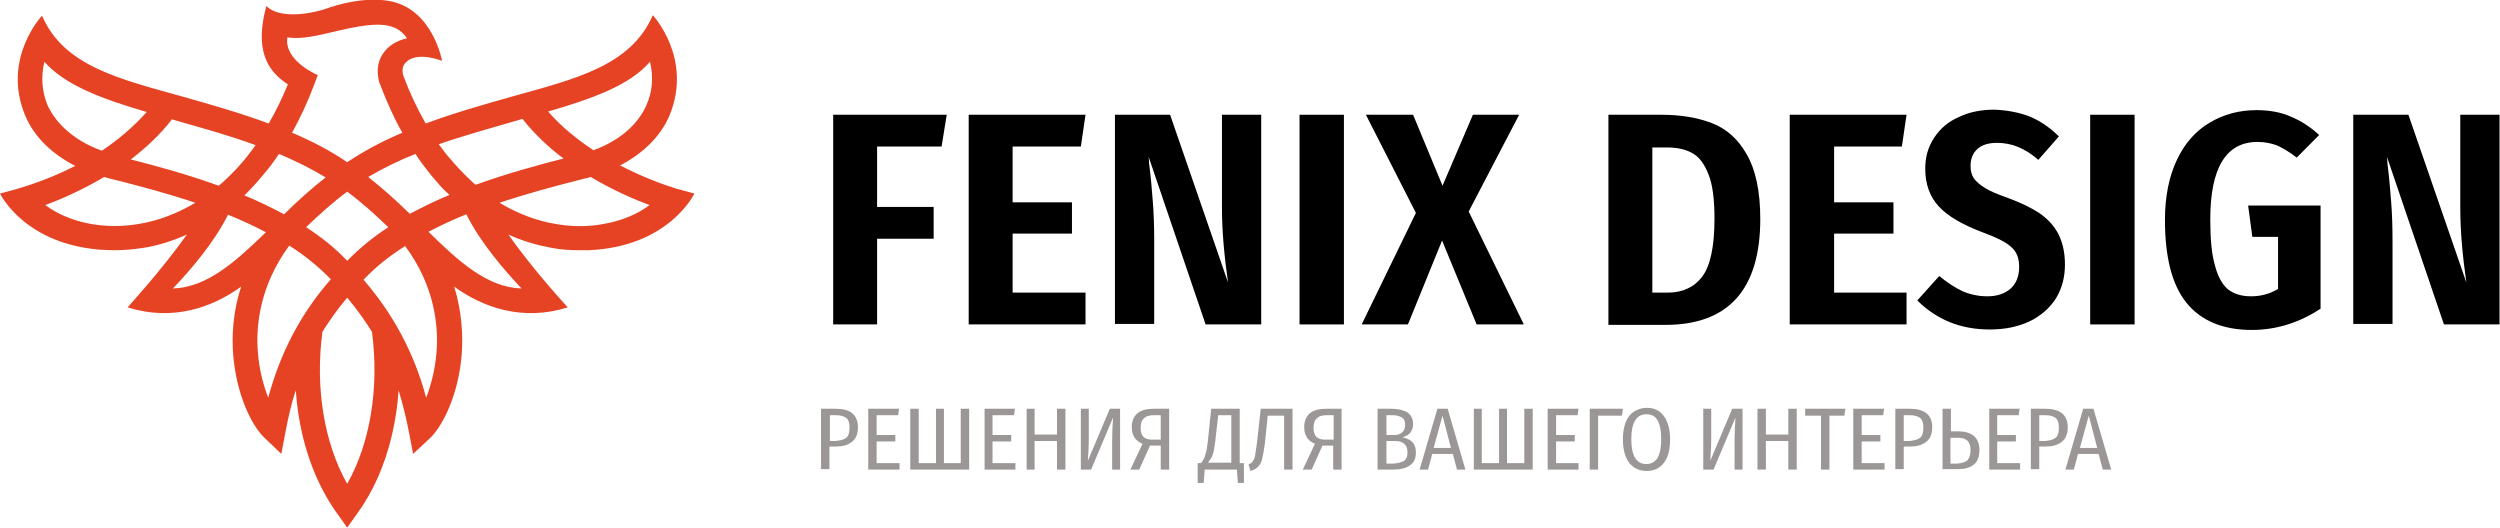
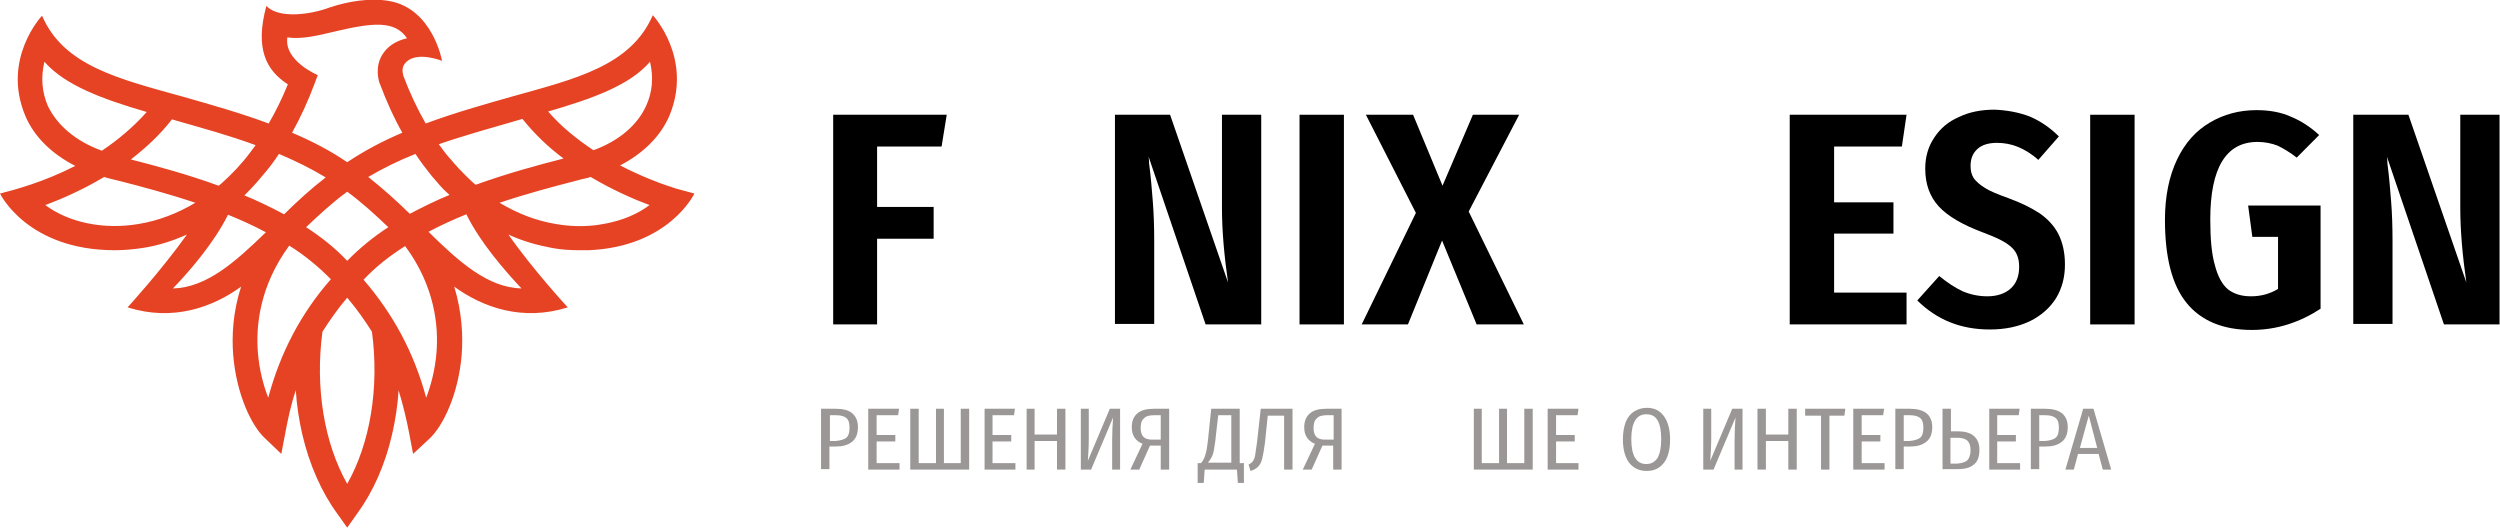
<svg xmlns="http://www.w3.org/2000/svg" width="199" height="42" viewBox="0 0 199 42" fill="none">
  <g clip-path="url(#clip0)">
    <path d="M55.274 15.406L53.786 15.003C53.786 15.003 53.711 14.966 53.563 14.929C53.488 14.893 53.451 14.893 53.377 14.856H53.339L53.228 14.819C52.447 14.562 50.996 14.012 49.359 13.169C51.182 12.215 52.596 10.858 53.302 9.17C55.162 4.622 51.963 1.21 51.963 1.21C50.215 5.245 45.826 6.272 40.693 7.703C38.498 8.327 36.155 8.987 33.886 9.831C33.216 8.657 32.621 7.41 32.1 6.016C32.026 5.686 31.952 5.282 32.361 4.915C33.254 4.072 35.188 4.842 35.188 4.842C35.188 4.842 34.444 0.66 30.947 0.073C29.422 -0.183 27.711 0.11 26.261 0.587C24.81 1.137 22.243 1.541 21.202 0.477C20.272 3.888 21.202 5.612 22.913 6.713C22.466 7.813 21.946 8.877 21.388 9.831C19.119 8.987 16.776 8.327 14.581 7.703C9.448 6.272 5.059 5.245 3.348 1.247C3.348 1.247 0.112 4.659 2.009 9.207C2.715 10.894 4.129 12.252 5.989 13.205C3.496 14.489 1.153 15.113 0 15.406C0 15.406 2.157 19.918 9.15 19.918C9.894 19.918 10.638 19.845 11.382 19.735C12.572 19.551 13.725 19.184 14.879 18.671C12.87 21.495 10.155 24.466 10.155 24.466C13.763 25.604 16.924 24.466 19.193 22.816C18.524 24.87 18.449 26.777 18.561 28.244C18.821 31.436 20.049 33.93 21.09 34.884L22.392 36.131L22.727 34.37C22.913 33.417 23.136 32.279 23.545 31.069C23.62 32.279 23.806 33.453 24.066 34.59C24.624 36.975 25.591 39.175 26.856 40.9L27.637 42L28.418 40.9C29.683 39.175 30.65 37.011 31.208 34.59C31.468 33.453 31.654 32.279 31.728 31.069C32.1 32.279 32.361 33.417 32.547 34.37L32.882 36.131L34.221 34.884C35.262 33.893 36.489 31.399 36.75 28.244C36.861 26.777 36.787 24.87 36.155 22.816C38.424 24.466 41.585 25.604 45.194 24.466C45.194 24.466 42.441 21.495 40.469 18.671C41.585 19.184 42.739 19.514 43.929 19.735C44.673 19.881 45.454 19.918 46.198 19.918C46.421 19.918 46.607 19.918 46.793 19.918H46.83C53.265 19.661 55.274 15.406 55.274 15.406ZM51.74 4.915C52.038 6.162 51.926 7.336 51.442 8.4C50.736 9.977 49.248 11.224 47.239 11.958C45.975 11.114 44.71 10.124 43.631 8.877C47.165 7.85 50.141 6.786 51.74 4.915ZM41.214 9.574C41.325 9.537 41.437 9.5 41.585 9.464C42.553 10.674 43.668 11.738 44.859 12.618C42.85 13.132 40.395 13.792 37.866 14.709C37.791 14.636 37.717 14.599 37.643 14.526C37.345 14.232 37.047 13.976 36.75 13.645C36.601 13.499 36.452 13.352 36.304 13.169C36.118 12.985 35.969 12.765 35.783 12.582C35.671 12.435 35.56 12.325 35.448 12.178C35.411 12.142 35.374 12.068 35.336 12.031C35.188 11.848 35.076 11.665 34.927 11.481C37.047 10.748 39.205 10.161 41.214 9.574ZM33.068 12.252C33.477 12.875 33.923 13.462 34.369 14.012C34.444 14.086 34.518 14.196 34.593 14.269C34.667 14.342 34.741 14.452 34.816 14.526C35.113 14.893 35.448 15.223 35.783 15.516C34.704 15.956 33.663 16.47 32.621 17.02C31.58 15.993 30.464 15.003 29.311 14.086C30.501 13.389 31.766 12.765 33.068 12.252ZM30.91 18.084C29.72 18.854 28.604 19.771 27.637 20.762C26.67 19.735 25.554 18.854 24.364 18.084C25.405 17.093 26.484 16.103 27.637 15.259C28.79 16.103 29.869 17.093 30.91 18.084ZM22.876 2.971C23.992 3.155 25.331 2.824 26.707 2.494C29.683 1.797 31.431 1.614 32.398 3.045C31.431 3.265 30.873 3.741 30.575 4.145C30.203 4.622 29.869 5.429 30.203 6.603L30.241 6.676C30.761 8.07 31.356 9.39 32.026 10.564C30.464 11.224 29.013 11.995 27.637 12.912C26.298 11.995 24.81 11.224 23.248 10.564C23.917 9.354 24.512 8.07 25.033 6.676L25.294 5.979C25.294 5.979 22.578 4.842 22.876 2.971ZM22.206 12.252C23.508 12.802 24.773 13.425 25.926 14.122C24.735 15.039 23.657 16.03 22.615 17.057C21.574 16.506 20.532 15.993 19.454 15.553C19.937 15.076 20.421 14.562 20.867 14.012C21.351 13.462 21.797 12.875 22.206 12.252ZM13.688 9.5C13.8 9.537 13.911 9.574 14.06 9.61C16.106 10.197 18.263 10.784 20.346 11.555C20.198 11.738 20.086 11.921 19.937 12.105C19.23 13.059 18.449 13.866 17.631 14.599C17.557 14.672 17.482 14.709 17.408 14.783C14.879 13.866 12.424 13.205 10.415 12.692C11.605 11.775 12.758 10.711 13.688 9.5ZM3.794 8.4C3.348 7.336 3.236 6.162 3.534 4.915C5.17 6.786 8.146 7.886 11.68 8.914C10.601 10.124 9.373 11.151 8.109 11.995C6.063 11.261 4.538 9.977 3.794 8.4ZM11.047 17.827C8.258 18.304 5.468 17.717 3.608 16.323C4.798 15.883 6.509 15.149 8.295 14.086L8.518 14.159C8.853 14.232 9.187 14.342 9.559 14.416C11.271 14.856 13.354 15.406 15.548 16.14C14.135 16.983 12.61 17.57 11.047 17.827ZM13.763 22.962C15.102 21.569 17.036 19.331 18.152 17.093C19.156 17.497 20.198 17.974 21.165 18.487C18.71 20.872 16.441 22.889 13.763 22.962ZM21.351 31.656C20.979 30.702 20.644 29.492 20.532 28.098C20.346 25.934 20.681 22.742 23.024 19.551C24.252 20.321 25.368 21.238 26.335 22.229C23.954 24.943 22.318 28.061 21.351 31.656ZM27.637 38.515C25.814 35.287 25.07 30.886 25.665 26.41C26.223 25.53 26.856 24.613 27.637 23.696C28.418 24.613 29.05 25.53 29.608 26.41C30.203 30.886 29.459 35.287 27.637 38.515ZM34.741 28.098C34.63 29.455 34.295 30.702 33.923 31.656C32.956 28.061 31.282 24.98 28.939 22.265C29.906 21.238 31.022 20.358 32.249 19.588C34.593 22.742 34.927 25.934 34.741 28.098ZM41.511 22.962C38.833 22.889 36.564 20.872 34.109 18.451C35.076 17.937 36.118 17.46 37.122 17.057C38.238 19.331 40.209 21.569 41.511 22.962ZM48.243 17.79C48.02 17.827 47.834 17.864 47.611 17.9C47.5 17.9 47.425 17.937 47.314 17.937C46.309 18.047 45.268 18.011 44.226 17.827C42.664 17.57 41.176 16.983 39.763 16.14C41.957 15.406 44.04 14.856 45.751 14.416C46.123 14.306 46.458 14.232 46.793 14.159C46.867 14.122 46.942 14.122 47.016 14.086C48.801 15.149 50.513 15.883 51.703 16.323C50.736 17.057 49.545 17.534 48.243 17.79Z" fill="#E64324" />
    <path d="M66.321 25.824V9.134H75.36L74.95 11.665H69.817V16.47H74.318V19.001H69.817V25.824H66.321Z" fill="black" />
-     <path d="M86.407 9.134L86.035 11.665H80.604V16.103H85.328V18.597H80.604V23.293H86.407V25.824H77.108V9.134H86.407Z" fill="black" />
    <path d="M100.43 25.824H95.966L91.428 12.472C91.466 12.692 91.466 12.875 91.466 12.985C91.614 14.122 91.689 15.113 91.763 16.03C91.838 16.947 91.875 18.011 91.875 19.184V25.787H88.75V9.134H93.139L97.752 22.486C97.454 20.395 97.268 18.414 97.268 16.543V9.134H100.393V25.824H100.43Z" fill="black" />
    <path d="M106.976 9.134H103.443V25.824H106.976V9.134Z" fill="black" />
    <path d="M116.908 16.837L121.297 25.824H117.54L114.788 19.148L112.072 25.824H108.39L112.705 16.947L108.725 9.134H112.481L114.825 14.783L117.243 9.134H120.925L116.908 16.837Z" fill="black" />
-     <path d="M136.25 9.794C137.403 10.234 138.333 11.041 139.04 12.288C139.746 13.499 140.118 15.223 140.118 17.424C140.118 23.036 137.589 25.86 132.567 25.86H128.03V9.134H132.233C133.758 9.134 135.097 9.354 136.25 9.794ZM131.526 11.701V23.293H132.753C133.944 23.293 134.874 22.852 135.506 22.009C136.138 21.165 136.473 19.625 136.473 17.424C136.473 15.883 136.324 14.672 135.99 13.866C135.655 13.022 135.246 12.472 134.688 12.178C134.167 11.885 133.497 11.738 132.716 11.738H131.526V11.701Z" fill="black" />
    <path d="M151.761 9.134L151.389 11.665H145.995V16.103H150.719V18.597H145.995V23.293H151.761V25.824H142.462V9.134H151.761Z" fill="black" />
    <path d="M161.581 9.28C162.436 9.647 163.18 10.161 163.887 10.858L162.25 12.728C161.729 12.252 161.171 11.921 160.651 11.701C160.13 11.481 159.535 11.371 158.977 11.371C158.307 11.371 157.787 11.518 157.415 11.848C157.043 12.178 156.857 12.618 156.857 13.205C156.857 13.609 156.931 13.902 157.117 14.196C157.303 14.452 157.601 14.709 158.01 14.966C158.419 15.223 159.051 15.479 159.869 15.773C160.874 16.14 161.692 16.543 162.362 16.983C162.994 17.424 163.515 17.974 163.849 18.634C164.184 19.294 164.37 20.101 164.37 21.055C164.37 22.045 164.147 22.926 163.664 23.733C163.18 24.503 162.473 25.127 161.581 25.567C160.651 26.007 159.609 26.227 158.382 26.227C156.075 26.227 154.178 25.457 152.616 23.916L154.364 21.972C154.997 22.486 155.592 22.889 156.224 23.183C156.819 23.439 157.489 23.586 158.196 23.586C158.977 23.586 159.609 23.366 160.055 22.962C160.502 22.559 160.725 21.972 160.725 21.238C160.725 20.578 160.539 20.065 160.13 19.698C159.721 19.294 158.977 18.927 157.898 18.524C156.224 17.9 155.034 17.203 154.327 16.433C153.621 15.663 153.249 14.672 153.249 13.425C153.249 12.508 153.472 11.701 153.955 10.968C154.439 10.234 155.071 9.684 155.927 9.317C156.745 8.914 157.712 8.73 158.754 8.73C159.758 8.767 160.725 8.95 161.581 9.28Z" fill="black" />
    <path d="M169.913 9.134H166.379V25.824H169.913V9.134Z" fill="black" />
    <path d="M182.336 9.28C183.154 9.61 183.936 10.124 184.605 10.748L182.82 12.545C182.262 12.105 181.741 11.811 181.295 11.591C180.811 11.408 180.29 11.298 179.695 11.298C177.203 11.298 175.938 13.352 175.938 17.46C175.938 19.038 176.05 20.248 176.31 21.128C176.534 22.009 176.905 22.669 177.352 23.036C177.835 23.403 178.431 23.586 179.174 23.586C179.956 23.586 180.662 23.403 181.332 22.999V18.854H179.286L178.951 16.36H184.717V24.576C183.936 25.09 183.043 25.53 182.113 25.824C181.183 26.117 180.216 26.264 179.249 26.264C176.943 26.264 175.194 25.53 174.041 24.1C172.888 22.669 172.33 20.468 172.33 17.497C172.33 15.626 172.665 14.012 173.297 12.692C173.93 11.371 174.785 10.418 175.901 9.757C177.017 9.097 178.245 8.767 179.621 8.767C180.588 8.767 181.518 8.914 182.336 9.28Z" fill="black" />
    <path d="M199 25.824H194.537L189.999 12.472C190.036 12.692 190.036 12.875 190.036 12.985C190.185 14.122 190.259 15.113 190.333 16.03C190.408 16.947 190.445 18.011 190.445 19.184V25.787H187.32V9.134H191.71L196.322 22.486C196.024 20.395 195.838 18.414 195.838 16.543V9.134H198.963V25.824H199Z" fill="black" />
    <path d="M67.846 32.903C68.144 33.16 68.292 33.527 68.292 34.004C68.292 34.517 68.144 34.92 67.809 35.177C67.474 35.434 67.065 35.544 66.507 35.544H66.023V37.342H65.354V32.536H66.47C67.102 32.536 67.549 32.646 67.846 32.903ZM67.362 34.847C67.549 34.7 67.623 34.407 67.623 34.04C67.623 33.673 67.549 33.417 67.362 33.27C67.177 33.123 66.916 33.05 66.507 33.05H66.061V35.104H66.507C66.879 35.067 67.177 34.994 67.362 34.847Z" fill="#9B9796" />
    <path d="M71.566 32.536L71.491 33.05H69.78V34.627H71.268V35.141H69.78V36.865H71.603V37.378H69.111V32.536H71.566Z" fill="#9B9796" />
    <path d="M77.145 32.536V37.378H72.458V32.536H73.128V36.865H74.504V32.536H75.136V36.865H76.476V32.536H77.145Z" fill="#9B9796" />
    <path d="M80.79 32.536L80.716 33.05H79.005V34.627H80.493V35.141H79.005V36.865H80.828V37.378H78.373V32.536H80.79Z" fill="#9B9796" />
    <path d="M84.138 37.378V35.104H82.353V37.378H81.72V32.536H82.353V34.59H84.138V32.536H84.808V37.378H84.138Z" fill="#9B9796" />
    <path d="M89.159 37.378H88.527V35.031C88.527 34.407 88.564 33.783 88.602 33.233L86.853 37.378H86.035V32.536H86.667V34.884C86.667 35.544 86.63 36.131 86.593 36.681L88.341 32.536H89.159V37.378Z" fill="#9B9796" />
    <path d="M93.065 32.536V37.378H92.395V35.471H91.54L90.684 37.378H89.978L90.945 35.324C90.387 35.104 90.089 34.664 90.089 34.004C90.089 33.527 90.238 33.16 90.536 32.903C90.833 32.646 91.28 32.536 91.875 32.536H93.065ZM92.395 34.957V33.05H91.875C91.503 33.05 91.205 33.123 91.056 33.307C90.871 33.453 90.796 33.71 90.796 34.077C90.796 34.37 90.871 34.627 91.019 34.774C91.168 34.92 91.391 34.994 91.689 34.994H92.395V34.957Z" fill="#9B9796" />
    <path d="M99.016 36.865V38.442H98.533L98.459 37.378H95.892L95.817 38.442H95.334V36.865H95.594C95.706 36.755 95.78 36.608 95.855 36.461C95.929 36.314 95.966 36.094 96.041 35.838C96.078 35.581 96.152 35.177 96.189 34.7L96.413 32.536H98.682V36.865H99.016ZM98.012 33.05H96.971L96.785 34.664C96.747 35.141 96.673 35.507 96.636 35.764C96.599 36.021 96.524 36.241 96.45 36.388C96.376 36.535 96.264 36.681 96.152 36.828H98.012V33.05Z" fill="#9B9796" />
    <path d="M102.885 32.536V37.378H102.215V33.087H100.913L100.69 35.251C100.616 35.801 100.542 36.241 100.467 36.535C100.393 36.828 100.281 37.011 100.132 37.158C99.984 37.305 99.798 37.415 99.537 37.488L99.388 36.975C99.537 36.901 99.649 36.828 99.723 36.718C99.798 36.608 99.872 36.461 99.909 36.241C99.946 36.021 99.984 35.691 100.058 35.214L100.356 32.536H102.885Z" fill="#9B9796" />
    <path d="M106.79 32.536V37.378H106.121V35.471H105.265L104.41 37.378H103.703L104.67 35.324C104.112 35.104 103.815 34.664 103.815 34.004C103.815 33.527 103.963 33.16 104.261 32.903C104.559 32.646 105.005 32.536 105.6 32.536H106.79ZM106.158 34.957V33.05H105.637C105.265 33.05 104.968 33.123 104.819 33.307C104.633 33.453 104.559 33.71 104.559 34.077C104.559 34.37 104.633 34.627 104.782 34.774C104.931 34.92 105.154 34.994 105.451 34.994H106.158V34.957Z" fill="#9B9796" />
-     <path d="M112.705 36.021C112.705 36.498 112.556 36.828 112.221 37.048C111.924 37.268 111.477 37.378 110.919 37.378H109.655V32.536H110.733C111.291 32.536 111.738 32.646 112.035 32.83C112.333 33.05 112.481 33.343 112.481 33.747C112.481 34.04 112.407 34.26 112.258 34.444C112.109 34.627 111.886 34.737 111.626 34.81C112.37 34.957 112.705 35.324 112.705 36.021ZM110.361 33.05V34.627H110.994C111.254 34.627 111.477 34.554 111.626 34.407C111.775 34.26 111.849 34.077 111.849 33.82C111.849 33.563 111.775 33.343 111.589 33.233C111.403 33.123 111.18 33.05 110.808 33.05H110.361ZM111.775 36.681C111.961 36.535 112.035 36.314 112.035 36.021C112.035 35.397 111.7 35.104 111.031 35.104H110.361V36.901H110.956C111.291 36.865 111.589 36.791 111.775 36.681Z" fill="#9B9796" />
-     <path d="M115.978 37.378L115.643 36.131H114.007L113.672 37.378H113.002L114.416 32.536H115.234L116.647 37.378H115.978ZM114.118 35.654H115.494L114.825 33.087L114.118 35.654Z" fill="#9B9796" />
    <path d="M122.004 32.536V37.378H117.317V32.536H117.949V36.865H119.326V32.536H119.958V36.865H121.334V32.536H122.004Z" fill="#9B9796" />
    <path d="M125.649 32.536L125.575 33.05H123.863V34.627H125.351V35.141H123.863V36.865H125.649V37.378H123.194V32.536H125.649Z" fill="#9B9796" />
-     <path d="M129.183 32.536L129.108 33.087H127.211V37.378H126.542V32.536H129.183Z" fill="#9B9796" />
    <path d="M132.419 33.087C132.753 33.527 132.939 34.15 132.939 34.957C132.939 35.764 132.791 36.388 132.456 36.828C132.121 37.268 131.675 37.488 131.08 37.488C130.484 37.488 130.038 37.268 129.703 36.865C129.369 36.425 129.183 35.801 129.183 34.994C129.183 34.444 129.257 34.004 129.406 33.6C129.555 33.233 129.778 32.94 130.075 32.756C130.373 32.573 130.708 32.463 131.08 32.463C131.638 32.463 132.084 32.646 132.419 33.087ZM129.852 34.957C129.852 36.278 130.261 36.938 131.042 36.938C131.414 36.938 131.712 36.791 131.935 36.461C132.121 36.131 132.233 35.654 132.233 34.957C132.233 34.26 132.121 33.747 131.935 33.453C131.749 33.123 131.452 32.976 131.042 32.976C130.261 32.976 129.852 33.637 129.852 34.957Z" fill="#9B9796" />
    <path d="M138.705 37.378H138.072V35.031C138.072 34.407 138.11 33.783 138.147 33.233L136.399 37.378H135.58V32.536H136.213V34.884C136.213 35.544 136.175 36.131 136.138 36.681L137.886 32.536H138.705V37.378Z" fill="#9B9796" />
    <path d="M142.35 37.378V35.104H140.565V37.378H139.895V32.536H140.565V34.59H142.35V32.536H143.02V37.378H142.35Z" fill="#9B9796" />
    <path d="M146.888 32.536L146.814 33.087H145.623V37.378H144.954V33.087H143.689V32.536H146.888Z" fill="#9B9796" />
-     <path d="M149.975 32.536L149.901 33.05H148.19V34.627H149.678V35.141H148.19V36.865H150.013V37.378H147.52V32.536H149.975Z" fill="#9B9796" />
+     <path d="M149.975 32.536L149.901 33.05H148.19V34.627H149.678V35.141H148.19V36.865H150.013V37.378H147.52V32.536H149.975" fill="#9B9796" />
    <path d="M153.36 32.903C153.658 33.16 153.807 33.527 153.807 34.004C153.807 34.517 153.658 34.92 153.323 35.177C152.988 35.434 152.579 35.544 152.021 35.544H151.538V37.342H150.868V32.536H151.984C152.579 32.536 153.025 32.646 153.36 32.903ZM152.839 34.847C153.025 34.7 153.1 34.407 153.1 34.04C153.1 33.673 153.025 33.417 152.839 33.27C152.653 33.123 152.393 33.05 151.984 33.05H151.538V35.104H151.984C152.356 35.067 152.653 34.994 152.839 34.847Z" fill="#9B9796" />
    <path d="M157.117 34.7C157.415 34.957 157.563 35.324 157.563 35.801C157.563 36.351 157.415 36.755 157.117 36.975C156.819 37.231 156.41 37.342 155.852 37.342H154.625V32.536H155.294V34.334H155.852C156.373 34.334 156.819 34.444 157.117 34.7ZM156.596 36.645C156.745 36.498 156.857 36.204 156.857 35.838C156.857 35.507 156.782 35.251 156.596 35.067C156.41 34.92 156.187 34.847 155.815 34.847H155.257V36.901H155.815C156.187 36.865 156.41 36.791 156.596 36.645Z" fill="#9B9796" />
    <path d="M160.762 32.536L160.688 33.05H158.977V34.627H160.465V35.141H158.977V36.865H160.799V37.378H158.344V32.536H160.762Z" fill="#9B9796" />
    <path d="M164.147 32.903C164.445 33.16 164.593 33.527 164.593 34.004C164.593 34.517 164.445 34.92 164.11 35.177C163.775 35.434 163.366 35.544 162.808 35.544H162.324V37.342H161.655V32.536H162.771C163.366 32.536 163.812 32.646 164.147 32.903ZM163.626 34.847C163.812 34.7 163.887 34.407 163.887 34.04C163.887 33.673 163.812 33.417 163.626 33.27C163.44 33.123 163.18 33.05 162.771 33.05H162.324V35.104H162.771C163.18 35.067 163.44 34.994 163.626 34.847Z" fill="#9B9796" />
    <path d="M167.383 37.378L167.048 36.131H165.412L165.077 37.378H164.407L165.821 32.536H166.639L168.053 37.378H167.383ZM165.561 35.654H166.937L166.267 33.087L165.561 35.654Z" fill="#9B9796" />
  </g>
  <defs>
    <clipPath id="clip0">
      <rect width="199" height="42" fill="white" />
    </clipPath>
  </defs>
</svg>